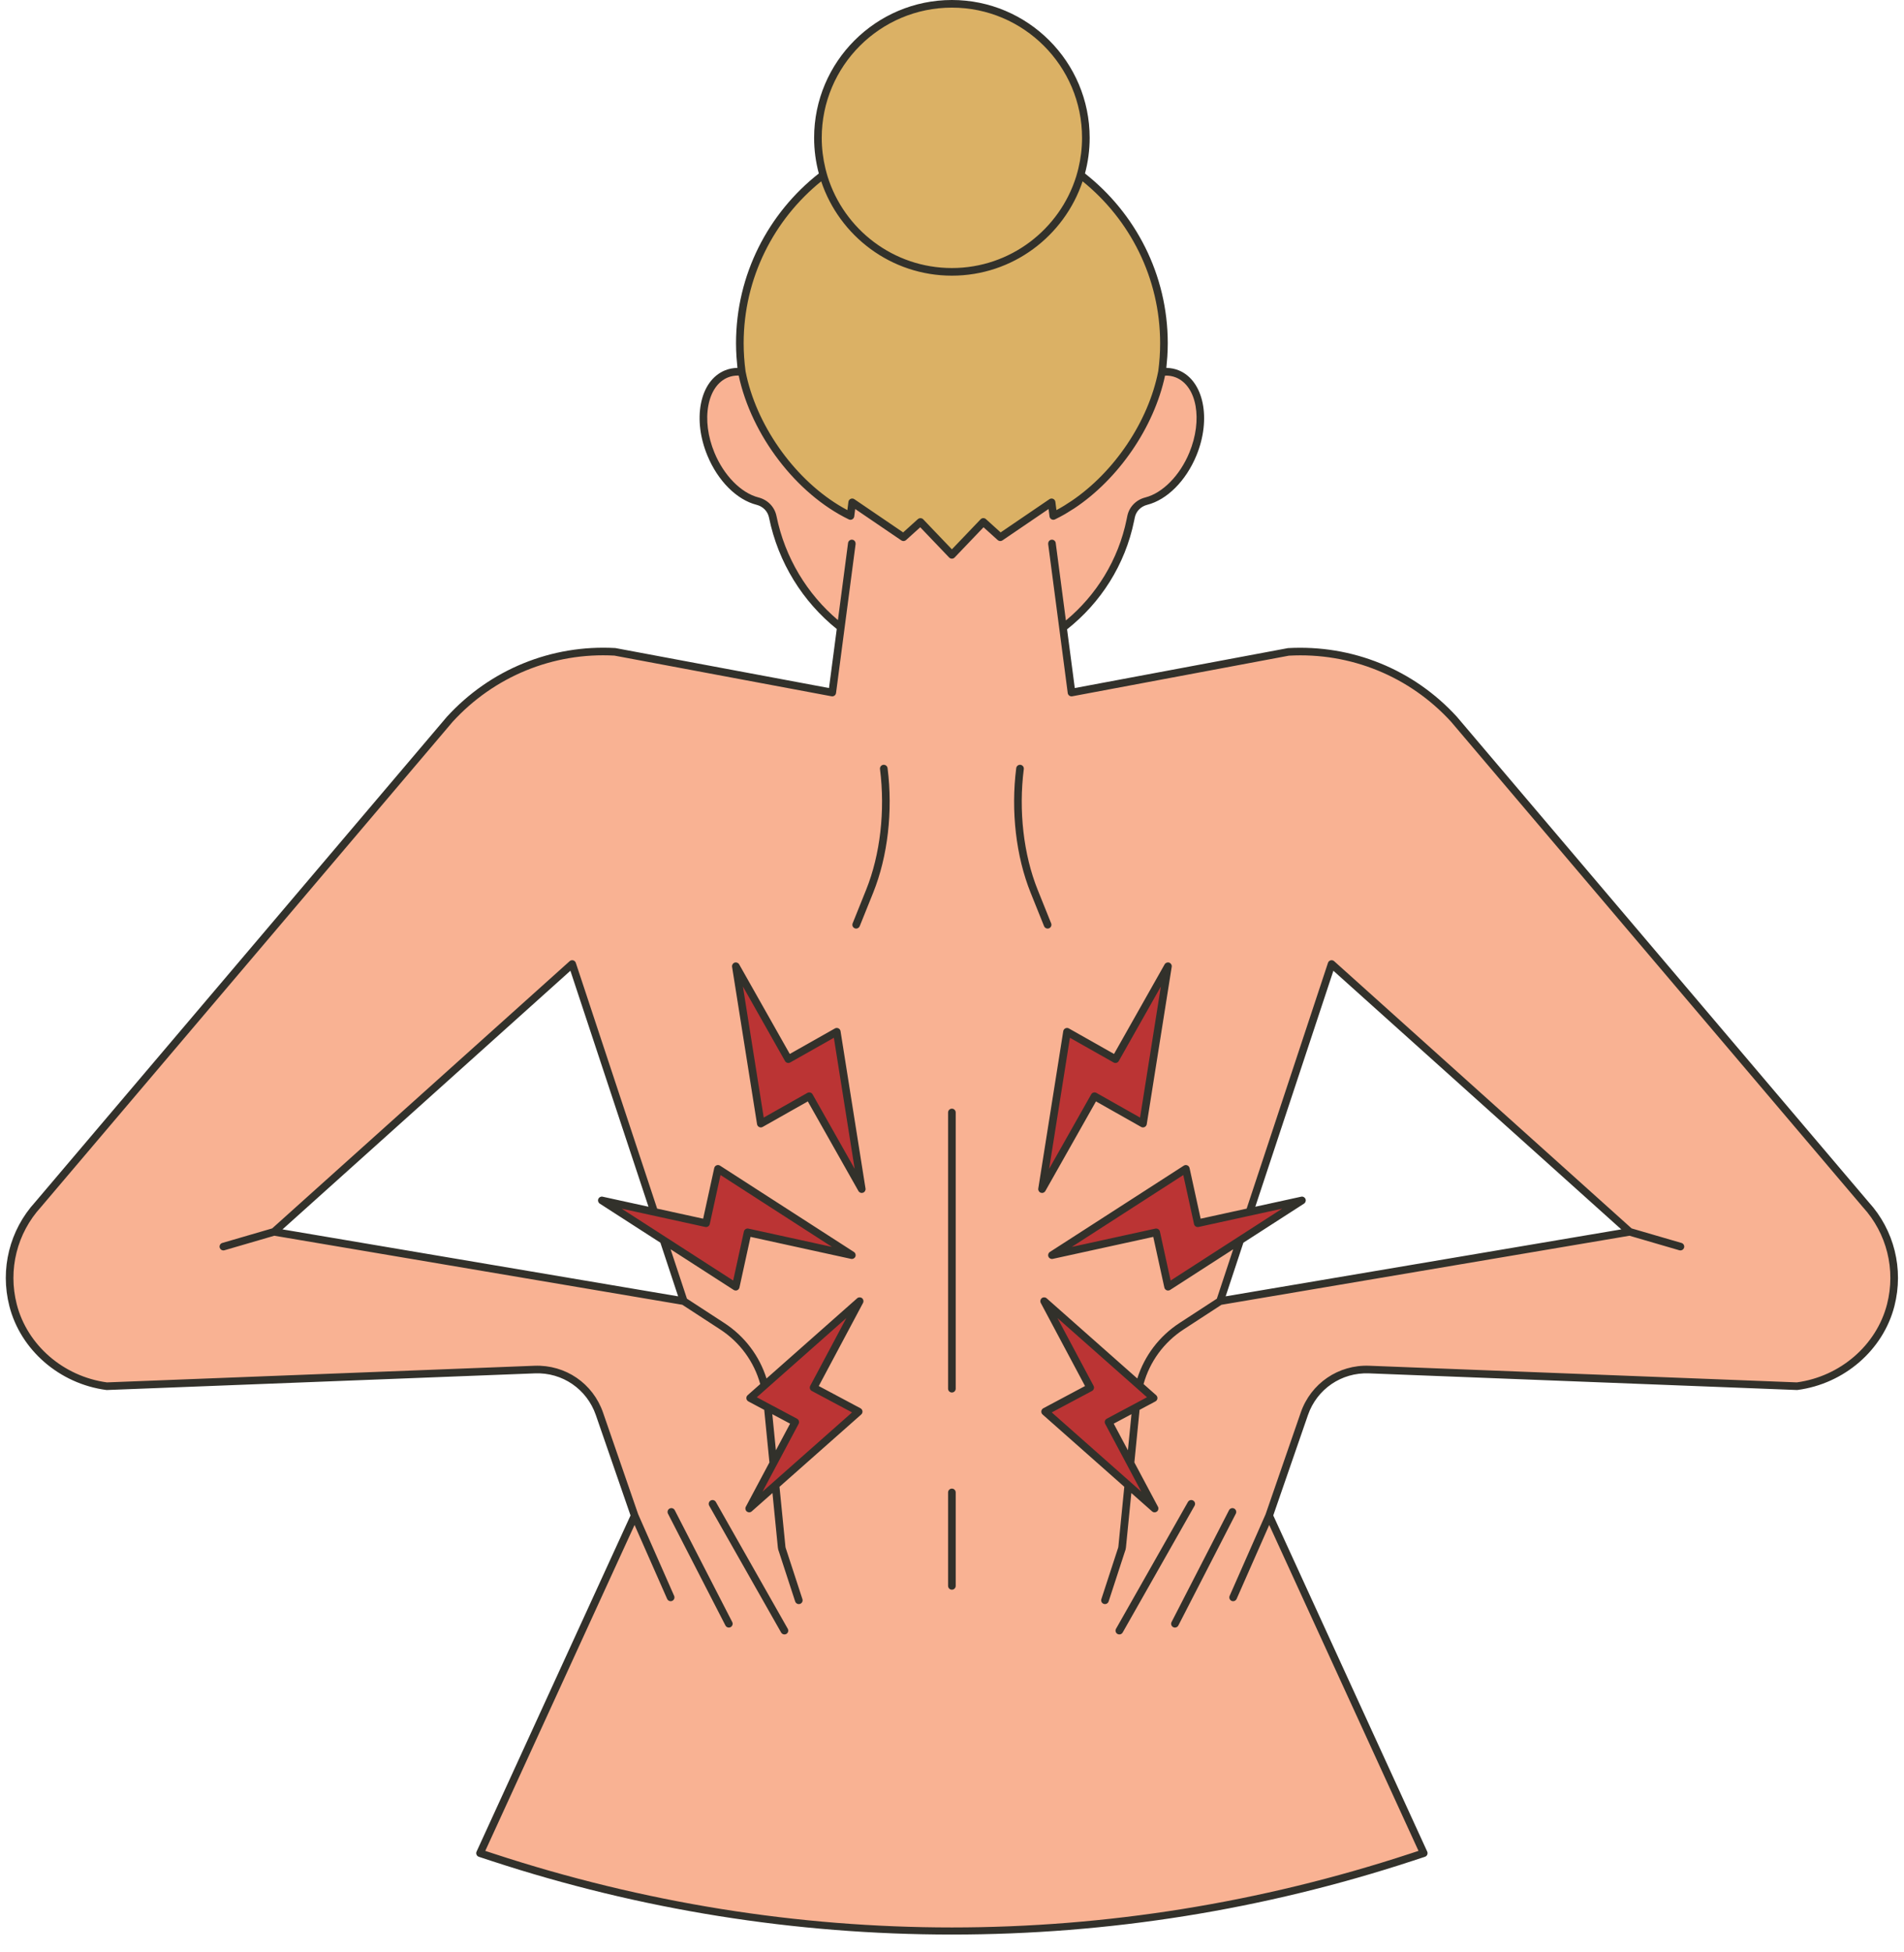
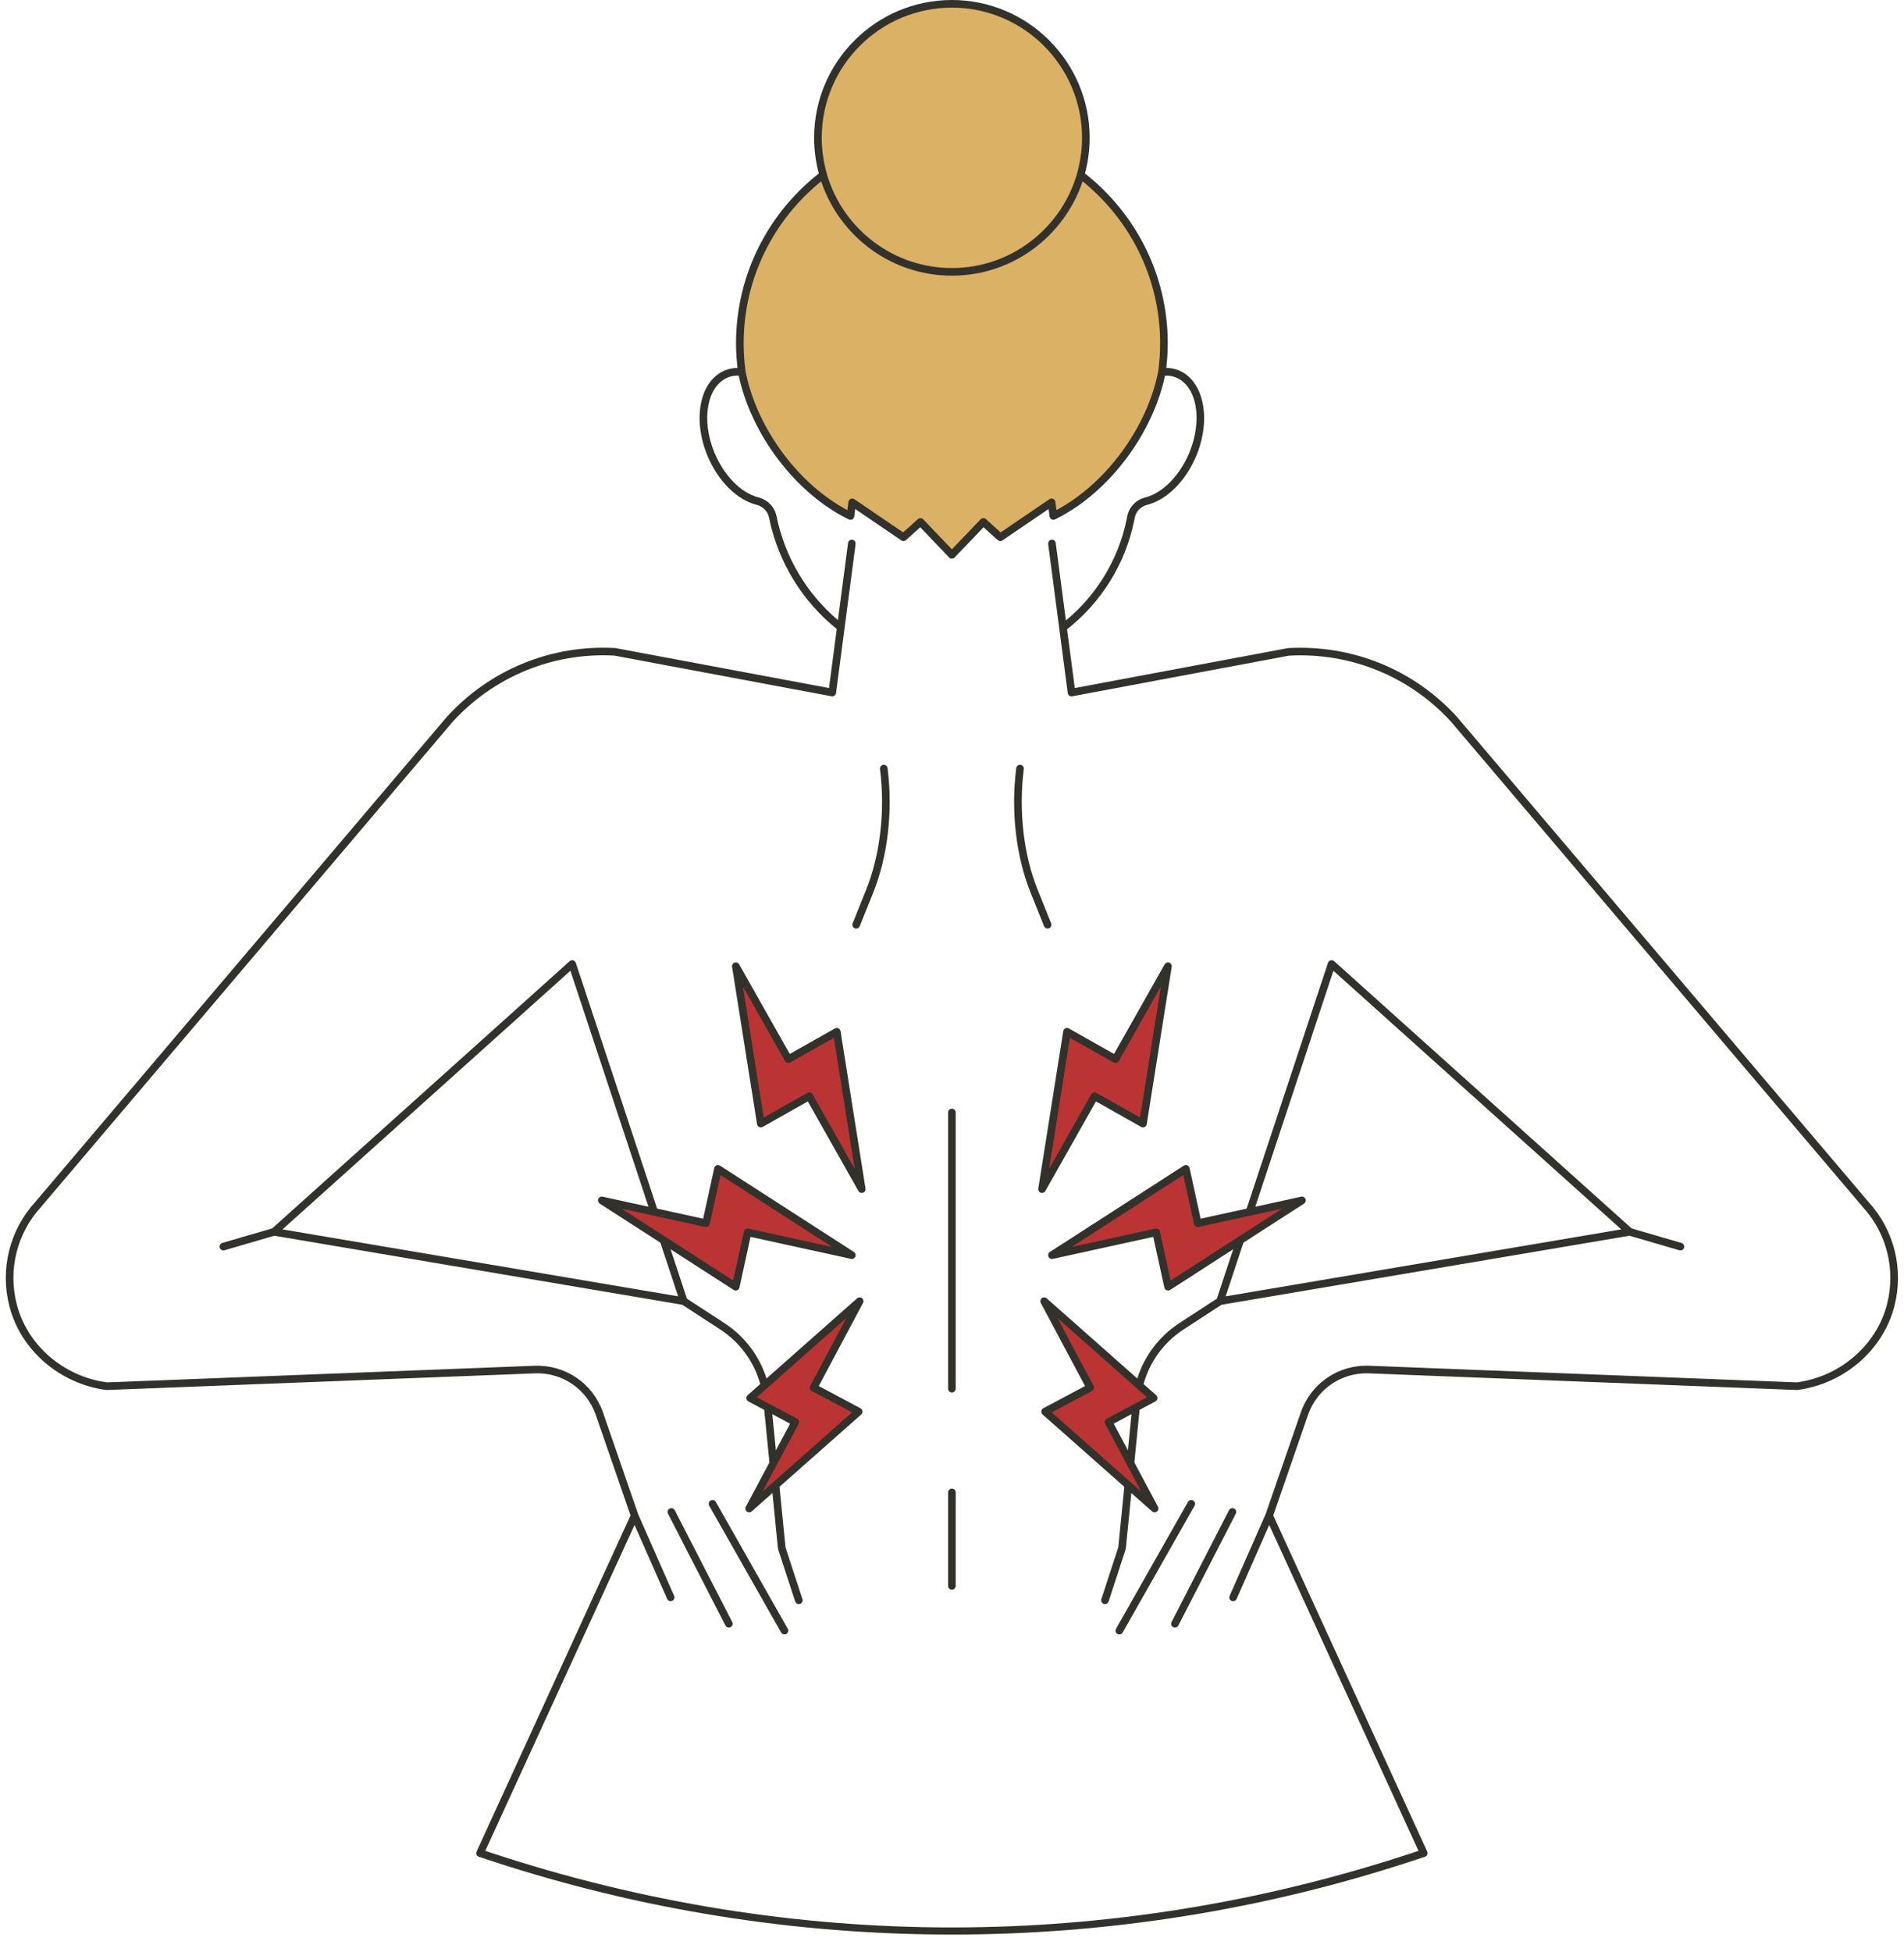
<svg xmlns="http://www.w3.org/2000/svg" height="504.5" preserveAspectRatio="xMidYMid meet" version="1.0" viewBox="-1.5 0.0 492.3 504.5" width="492.3" zoomAndPan="magnify">
  <g>
    <g id="change1_1">
-       <path d="M198.46,374.906l-0.925-9.336 c-0.024-0.241,0.087-0.476,0.288-0.611c0.11-0.074,0.238-0.111,0.366-0.111 c0.106,0,0.212,0.026,0.309,0.077l4.595,2.449 c0.32,0.171,0.442,0.569,0.271,0.89l-3.67,6.887 c-0.116,0.217-0.341,0.348-0.58,0.348c-0.042,0-0.085-0.004-0.128-0.012 C198.702,375.43,198.488,375.194,198.46,374.906z M487.053,337.238 c-2.765,10.822-12.36,19.141-23.873,20.701l-110.676-4.295 c-0.225-0.008-0.452-0.013-0.675-0.013c-7.387,0-13.972,4.691-16.386,11.675 l-9.084,26.277l-9.32,21.142c-0.072,0.166,0.003,0.36,0.168,0.433 c0.044,0.019,0.087,0.028,0.133,0.028c0.13,0,0.249-0.077,0.302-0.196 l8.431-19.12c0.104-0.237,0.338-0.39,0.596-0.392c0.003,0,0.004,0,0.005,0 c0.257,0,0.49,0.15,0.597,0.383l38.597,84.238 c0.078,0.171,0.081,0.366,0.005,0.537c-0.074,0.171-0.219,0.303-0.397,0.361 l-2.159,0.709c-38.642,12.683-78.577,19.114-118.692,19.114 c-40.116,0-80.051-6.431-118.693-19.114l-2.159-0.709 c-0.178-0.058-0.323-0.19-0.397-0.361c-0.075-0.171-0.073-0.366,0.004-0.537 l38.598-84.239c0.107-0.234,0.341-0.383,0.598-0.383c0.001,0,0.003,0,0.005,0 c0.259,0.002,0.492,0.155,0.597,0.392l8.429,19.121 c0.053,0.119,0.171,0.196,0.302,0.196c0.045,0,0.09-0.01,0.132-0.028 c0.108-0.047,0.155-0.134,0.173-0.182c0.019-0.047,0.042-0.142-0.006-0.251 l-9.296-21.086l-9.106-26.333c-2.452-7.092-8.891-11.673-16.404-11.673 c-0.219,0-0.44,0.004-0.66,0.012l-110.559,4.3 c-11.629-1.565-21.223-9.884-23.988-20.706c-2.335-9.144,0.065-18.758,6.42-25.72 l106.394-125.357c10.133-11.098,24.499-17.454,39.428-17.454 c0.988,0,1.978,0.028,2.971,0.083l56.224,10.524c0.012,0,0.022,0.001,0.033,0.001 c0.108,0,0.169-0.021,0.219-0.058c0.073-0.053,0.121-0.135,0.133-0.223 l5.061-38.525c-0.015-0.186-0.108-0.346-0.284-0.369c-0.003,0-0.005,0-0.008,0 c-0.203,0-0.339,0.123-0.361,0.284l-2.618,19.926 c-0.031,0.239-0.19,0.441-0.415,0.528c-0.076,0.03-0.157,0.044-0.237,0.044 c-0.153,0-0.304-0.053-0.424-0.155c-8.225-6.957-13.947-16.643-16.111-27.275 c-0.428-2.101-2.027-3.745-4.173-4.291c-4.673-1.189-9.314-5.881-11.825-11.955 c-1.775-4.292-2.344-8.778-1.604-12.629c0.731-3.802,2.652-6.523,5.41-7.663 c0.889-0.368,1.861-0.554,2.887-0.554c0.017,0,0.135,0.006,0.151,0.007 c0.291,0.022,0.618,0.239,0.678,0.524c3.234,15.171,14.792,30.269,28.108,36.717 c0.046,0.022,0.094,0.034,0.144,0.034c0.054,0,0.108-0.013,0.155-0.04 c0.093-0.051,0.157-0.143,0.17-0.248l0.246-1.925 c0.029-0.227,0.174-0.422,0.383-0.516c0.086-0.038,0.178-0.058,0.27-0.058 c0.13,0,0.259,0.038,0.37,0.114l11.931,8.117 c0.054,0.037,0.118,0.056,0.184,0.056c0.082,0,0.16-0.03,0.221-0.085 l3.671-3.314c0.125-0.114,0.283-0.169,0.44-0.169 c0.173,0,0.346,0.068,0.475,0.203l7.472,7.812 c0.062,0.064,0.148,0.101,0.237,0.101c0.089,0,0.176-0.037,0.237-0.101 l7.472-7.812c0.128-0.135,0.302-0.203,0.475-0.203 c0.158,0,0.314,0.056,0.44,0.169l3.671,3.314 c0.06,0.054,0.139,0.084,0.221,0.084c0.067,0,0.131-0.02,0.186-0.057 l11.931-8.117c0.11-0.075,0.24-0.114,0.37-0.114 c0.091,0,0.184,0.019,0.27,0.058c0.209,0.094,0.353,0.289,0.383,0.517 l0.245,1.925c0.013,0.104,0.077,0.196,0.171,0.247 c0.045,0.025,0.1,0.039,0.155,0.039c0.05,0,0.099-0.011,0.145-0.033 c13.313-6.448,24.872-21.545,28.105-36.715c0.064-0.298,0.323-0.513,0.628-0.52 l0.208-0.002c1.042,0,2.011,0.182,2.883,0.543 c5.743,2.374,7.45,11.476,3.806,20.292c-2.511,6.075-7.152,10.767-11.824,11.955 c-2.146,0.546-3.745,2.19-4.174,4.292l-0.171,0.839 c-2.099,10.312-7.757,19.736-15.932,26.537c-0.119,0.1-0.268,0.152-0.42,0.152 c-0.081,0-0.162-0.015-0.24-0.046c-0.222-0.087-0.38-0.289-0.412-0.526 l-2.631-20.027c-0.021-0.164-0.159-0.286-0.322-0.286 c-0.221,0.026-0.313,0.185-0.313,0.33c0,0.033-0.008,0.119-0.013,0.151 l3.075,23.31l1.984,15.106c0.012,0.09,0.059,0.17,0.131,0.222 c0.056,0.042,0.125,0.063,0.195,0.063l56.073-10.503 c1.104-0.068,2.122-0.096,3.136-0.096c14.965,0,29.339,6.341,39.434,17.398 l106.473,125.446C486.997,318.491,489.389,328.096,487.053,337.238z M226.998,197.683 l-0.041,0.644c-0.168,0.022-0.295,0.187-0.272,0.367 c1.386,10.853,0.065,22.341-3.626,31.52l-3.489,8.674 c-0.044,0.11-0.017,0.205,0.003,0.252c0.02,0.047,0.07,0.132,0.179,0.176 c0.031,0.003,0.059,0.004,0.086,0.004c0.199,0,0.298-0.076,0.342-0.186 l3.489-8.674c3.731-9.278,5.068-20.886,3.668-31.849 c-0.021-0.166-0.163-0.286-0.338-0.286v-0.641 C226.999,197.683,226.998,197.683,226.998,197.683z M69.242,318.753 c0.06-0.017,0.122-0.026,0.184-0.026c0.037,0,0.073,0.003,0.11,0.009 l105.5,17.847c0.089,0.015,0.173,0.048,0.249,0.098l9.775,6.364 c5.209,3.392,8.988,8.542,10.639,14.499c0.067,0.242-0.01,0.501-0.198,0.667 l-3.255,2.88c-0.08,0.071-0.121,0.177-0.108,0.284 c0.012,0.107,0.076,0.201,0.171,0.252l4.098,2.183 c0.194,0.103,0.323,0.297,0.345,0.515l1.346,13.586 c0.013,0.129-0.013,0.259-0.074,0.374l-6.103,11.452 c-0.075,0.14-0.039,0.314,0.087,0.413c0.074,0.058,0.151,0.07,0.203,0.07 c0.08,0,0.157-0.03,0.218-0.082l5.363-4.745 c0.123-0.108,0.278-0.165,0.436-0.165c0.081,0,0.162,0.015,0.24,0.046 c0.23,0.09,0.39,0.301,0.414,0.547l1.393,14.055 c0.031,0.313,0.11,0.635,0.211,0.859l4.241,12.978 c0.051,0.157,0.194,0.227,0.313,0.227c0.274-0.073,0.368-0.259,0.312-0.431 l-4.247-12.997c-0.083-0.184-0.148-0.438-0.175-0.7l-1.533-15.471 c-0.021-0.21,0.06-0.417,0.219-0.557l21.126-18.689 c0.08-0.071,0.121-0.177,0.108-0.284c-0.012-0.107-0.076-0.201-0.171-0.252 l-10.785-5.747c-0.153-0.082-0.268-0.222-0.319-0.389 c-0.051-0.166-0.033-0.347,0.048-0.501l11.444-21.474 c0.075-0.14,0.038-0.314-0.087-0.413c-0.073-0.057-0.152-0.07-0.205-0.07 c-0.056,0-0.14,0.014-0.216,0.082l-23.432,20.728 c-0.121,0.108-0.277,0.165-0.435,0.165c-0.058,0-0.117-0.008-0.176-0.024 c-0.214-0.06-0.384-0.223-0.451-0.436c-1.807-5.727-5.587-10.693-10.645-13.986 l-9.659-6.288c-0.125-0.081-0.218-0.203-0.265-0.344l-4.227-12.769 c-0.088-0.264,0.001-0.556,0.221-0.727c0.118-0.091,0.26-0.137,0.402-0.137 c0.123,0,0.247,0.035,0.356,0.105l16.305,10.505 c0.053,0.034,0.115,0.053,0.178,0.053c0.225-0.066,0.298-0.153,0.32-0.258 l2.866-13.092c0.067-0.307,0.339-0.517,0.641-0.517 c0.047,0,0.094,0.005,0.141,0.015l25.985,5.686c0.01,0,0.019,0.001,0.028,0.001 c0.185,0,0.297-0.08,0.345-0.195c0.062-0.148,0.009-0.316-0.124-0.402 l-34.619-22.305c-0.053-0.034-0.115-0.053-0.179-0.053 c-0.223,0.066-0.297,0.153-0.319,0.258l-2.866,13.093 c-0.067,0.307-0.339,0.517-0.641,0.517c-0.047,0-0.094-0.005-0.141-0.015 l-11.894-2.602c-0.227-0.049-0.41-0.215-0.483-0.435l-21.031-63.529 c-0.035-0.105-0.121-0.186-0.229-0.215c-0.021-0.001-0.041-0.002-0.06-0.002 c-0.124,0-0.19,0.029-0.242,0.076l-76.911,69.065 c-0.073,0.066-0.16,0.114-0.255,0.142l-12.896,3.76 c-0.174,0.051-0.275,0.234-0.224,0.408c0.04,0.139,0.17,0.236,0.315,0.236 L69.242,318.753z M214.859,266.34c-0.058,0-0.115,0.015-0.166,0.043l-11.665,6.592 c-0.102,0.057-0.213,0.085-0.323,0.085c-0.229,0-0.452-0.12-0.573-0.334 l-13.087-23.158c-0.058-0.103-0.168-0.167-0.286-0.167 c-0.258,0.071-0.349,0.223-0.324,0.38l6.457,40.673 c0.017,0.107,0.085,0.198,0.181,0.244c0.046,0.022,0.096,0.033,0.145,0.033 c0.056,0,0.11-0.014,0.159-0.042l11.67-6.595 c0.099-0.056,0.211-0.085,0.323-0.085c0.059,0,0.118,0.008,0.176,0.024 c0.168,0.047,0.311,0.159,0.397,0.31l13.087,23.158 c0.058,0.103,0.167,0.167,0.286,0.167c0.259-0.071,0.35-0.223,0.325-0.38 l-6.457-40.673c-0.017-0.107-0.085-0.198-0.181-0.244 C214.956,266.351,214.908,266.34,214.859,266.34z M182.449,388.842l18.591,32.77 c0.058,0.102,0.168,0.166,0.286,0.166c0.057,0,0.112-0.014,0.161-0.042 c0.158-0.09,0.214-0.291,0.125-0.448L183.02,388.518 c-0.069-0.123-0.194-0.167-0.288-0.167c-0.056,0-0.109,0.015-0.158,0.042 c-0.105,0.06-0.143,0.151-0.157,0.2 C182.404,388.642,182.39,388.74,182.449,388.842z M187.24,419.523l-14.859-28.9 c-0.067-0.132-0.195-0.178-0.293-0.178c-0.052,0-0.102,0.012-0.15,0.037 c-0.105,0.054-0.147,0.143-0.163,0.192c-0.015,0.048-0.033,0.145,0.021,0.25 l14.859,28.9c0.067,0.132,0.195,0.178,0.293,0.178 c0.053,0,0.102-0.012,0.148-0.035c0.107-0.055,0.149-0.144,0.165-0.193 C187.277,419.725,187.295,419.628,187.24,419.523z M244.294,358.918 c0,0.181,0.148,0.329,0.329,0.329s0.329-0.148,0.329-0.329v-71.389 c0-0.181-0.148-0.329-0.329-0.329s-0.329,0.148-0.329,0.329V358.918z M244.622,410.209c0.181,0,0.329-0.148,0.329-0.329v-24.151 c0-0.181-0.148-0.329-0.329-0.329s-0.329,0.148-0.329,0.329v24.151 C244.294,410.062,244.441,410.209,244.622,410.209z M267.607,307.289 c-0.026,0.158,0.065,0.309,0.216,0.362c0.026,0.002,0.05,0.003,0.073,0.003 c0.177,0,0.27-0.061,0.322-0.153l13.085-23.157 c0.086-0.151,0.228-0.263,0.397-0.31c0.058-0.016,0.117-0.024,0.176-0.024 c0.113,0,0.223,0.029,0.323,0.085l11.668,6.594 c0.047,0.028,0.104,0.042,0.162,0.042c0.051,0,0.1-0.011,0.145-0.033 c0.095-0.046,0.163-0.137,0.181-0.245l6.454-40.671 c0.026-0.158-0.065-0.309-0.216-0.362c-0.026-0.003-0.05-0.003-0.073-0.003 c-0.177,0-0.27,0.061-0.322,0.153l-13.085,23.156 c-0.121,0.214-0.344,0.334-0.572,0.334c-0.11,0-0.221-0.028-0.323-0.085 l-11.668-6.594c-0.05-0.028-0.105-0.042-0.162-0.042 c-0.05,0-0.098,0.011-0.142,0.032c-0.098,0.047-0.166,0.139-0.182,0.246 L267.607,307.289z M306.673,388.394c-0.05-0.028-0.104-0.042-0.16-0.042 c-0.119,0-0.228,0.064-0.288,0.167l-18.591,32.769 c-0.089,0.158-0.033,0.359,0.124,0.449c0.05,0.028,0.104,0.042,0.16,0.042 c0.094,0,0.217-0.044,0.288-0.166l18.591-32.77 C306.886,388.685,306.831,388.484,306.673,388.394z M302.147,419.965 c0.047,0.024,0.096,0.037,0.149,0.037c0.098,0,0.226-0.047,0.293-0.178 l14.86-28.9c0.082-0.161,0.018-0.359-0.142-0.442 c-0.049-0.026-0.099-0.038-0.149-0.038c-0.098,0-0.226,0.047-0.294,0.18 l-14.859,28.899C301.923,419.684,301.987,419.882,302.147,419.965z M314.211,336.583 l105.498-17.847c0.036-0.006,0.072-0.009,0.109-0.009 c0.062,0,0.125,0.009,0.184,0.026l12.895,3.76 c0.014,0.001,0.028,0.001,0.042,0.001c0.211,0,0.327-0.094,0.365-0.223 c0.051-0.176-0.049-0.359-0.223-0.409l-12.895-3.76 c-0.095-0.028-0.182-0.076-0.255-0.142L343.02,248.915 c-0.06-0.054-0.139-0.084-0.221-0.084c-0.19,0.039-0.276,0.119-0.311,0.224 l-21.031,63.531c-0.073,0.22-0.257,0.386-0.484,0.435l-11.894,2.602 c-0.046,0.01-0.094,0.015-0.14,0.015c-0.303,0-0.575-0.209-0.642-0.517 l-2.865-13.092c-0.023-0.105-0.096-0.193-0.195-0.234 c-0.06-0.008-0.108-0.012-0.146-0.012c-0.081,0-0.121,0.016-0.158,0.04 l-34.619,22.305c-0.133,0.086-0.186,0.255-0.124,0.402 c0.051,0.125,0.168,0.204,0.296,0.204l26.062-5.695 c0.046-0.01,0.094-0.015,0.14-0.015c0.303,0,0.575,0.209,0.642,0.517 l2.866,13.092c0.023,0.105,0.096,0.193,0.195,0.234 c0.06,0.008,0.108,0.012,0.146,0.012c0.081,0,0.122-0.016,0.158-0.039 l16.304-10.505c0.108-0.07,0.232-0.105,0.356-0.105 c0.142,0,0.285,0.046,0.403,0.137c0.219,0.171,0.308,0.462,0.221,0.727 l-4.228,12.769c-0.046,0.141-0.14,0.263-0.266,0.344l-9.658,6.288 c-5.057,3.293-8.837,8.26-10.645,13.986c-0.067,0.212-0.236,0.376-0.451,0.436 c-0.058,0.016-0.117,0.024-0.176,0.024c-0.158,0-0.313-0.057-0.435-0.165 l-23.432-20.728c-0.06-0.053-0.136-0.082-0.217-0.082 c-0.053,0-0.132,0.012-0.208,0.071c-0.122,0.097-0.159,0.27-0.083,0.41 l11.444,21.474c0.082,0.154,0.099,0.334,0.049,0.501 c-0.051,0.167-0.166,0.307-0.32,0.389l-10.785,5.747 c-0.095,0.051-0.16,0.145-0.173,0.253c-0.012,0.105,0.03,0.212,0.109,0.283 l21.126,18.689c0.158,0.14,0.24,0.347,0.218,0.557l-1.531,15.47 c-0.027,0.266-0.094,0.515-0.223,0.832l-4.2,12.867 c-0.028,0.084-0.021,0.173,0.019,0.251c0.022,0.045,0.078,0.126,0.19,0.163 c0.022,0.002,0.042,0.003,0.062,0.003c0.186,0,0.307-0.071,0.353-0.212 l4.186-12.83c0.15-0.357,0.234-0.678,0.267-1.008l1.393-14.053 c0.023-0.246,0.184-0.457,0.413-0.547c0.078-0.031,0.159-0.046,0.24-0.046 c0.158,0,0.313,0.057,0.435,0.165l5.363,4.745 c0.06,0.053,0.137,0.083,0.218,0.083c0.053,0,0.13-0.012,0.205-0.071 c0.123-0.098,0.16-0.271,0.085-0.411l-6.103-11.453 c-0.06-0.115-0.086-0.245-0.073-0.374l1.346-13.585 c0.021-0.219,0.15-0.412,0.344-0.515l4.097-2.184 c0.096-0.051,0.16-0.145,0.173-0.252c0.012-0.105-0.03-0.212-0.109-0.283 l-3.255-2.879c-0.189-0.166-0.266-0.426-0.198-0.668 c1.651-5.957,5.43-11.107,10.64-14.499l9.776-6.364 C314.037,336.631,314.122,336.598,314.211,336.583z M262.56,198.694 c0.023-0.18-0.105-0.345-0.285-0.368l-0.045-0.003 c-0.166,0-0.3,0.121-0.322,0.288c-1.4,10.961-0.064,22.57,3.668,31.849 l3.487,8.674c0.05,0.125,0.171,0.206,0.305,0.206 c0.232-0.068,0.282-0.153,0.303-0.2c0.019-0.047,0.046-0.141,0.003-0.251 l-3.487-8.674C262.495,221.037,261.173,209.549,262.56,198.694z M291.057,364.847 c-0.107,0-0.212,0.026-0.309,0.077l-4.595,2.45 c-0.32,0.171-0.442,0.569-0.271,0.89l3.67,6.887 c0.116,0.217,0.34,0.348,0.58,0.348c0.042,0,0.085-0.004,0.127-0.012 c0.285-0.056,0.498-0.292,0.528-0.58l0.924-9.337 c0.024-0.241-0.086-0.476-0.288-0.611 C291.312,364.884,291.185,364.847,291.057,364.847z" fill="#F9B293" />
-     </g>
+       </g>
    <g id="change2_1">
      <path d="M211.282,43.701c-0.643-2.653-0.969-5.37-0.969-8.077 c0-18.918,15.391-34.309,34.309-34.309c18.917,0,34.309,15.391,34.309,34.309 c0,2.705-0.326,5.422-0.969,8.077c-0.083,0.341-0.171,0.68-0.263,1.017 c-0.1,0.368-0.194,0.711-0.299,1.049c-4.482,14.455-17.654,24.167-32.777,24.167 c-15.124,0-28.296-9.712-32.778-24.167c-0.098-0.318-0.186-0.639-0.274-0.961 C211.453,44.381,211.364,44.041,211.282,43.701z M278.832,46.352 c-0.118-0.096-0.264-0.146-0.413-0.146c-0.062,0-0.123,0.009-0.185,0.026 c-0.207,0.06-0.371,0.219-0.439,0.423C273.022,60.972,259.69,70.59,244.622,70.59 s-28.399-9.618-33.173-23.935c-0.068-0.204-0.232-0.363-0.439-0.423 c-0.06-0.017-0.123-0.026-0.184-0.026c-0.148,0-0.295,0.051-0.413,0.146 c-12.895,10.428-20.291,25.877-20.291,42.385c0,2.405,0.168,4.865,0.508,7.379 c2.696,13.8,12.216,27.512,24.256,34.931c0.795,0.49,1.603,0.952,2.404,1.375 c0.096,0.051,0.202,0.076,0.307,0.076c0.104,0,0.208-0.024,0.303-0.074 c0.191-0.099,0.322-0.286,0.349-0.5l0.272-2.133 c0.014-0.113,0.088-0.212,0.192-0.259c0.042-0.019,0.087-0.029,0.133-0.029 c0.066,0,0.13,0.02,0.185,0.058l12.62,8.586 c0.112,0.076,0.241,0.114,0.37,0.114c0.159,0,0.316-0.057,0.44-0.169 l3.805-3.434c0.027-0.021,0.051-0.04,0.065-0.051c0,0,0.086-0.02,0.131-0.03 c0.062,0.01,0.125,0.019,0.153,0.02c0.044,0.019,0.082,0.044,0.111,0.075 l7.422,7.76c0.124,0.13,0.296,0.203,0.475,0.203 c0.18,0,0.351-0.073,0.475-0.203l7.422-7.76 c0.085-0.089,0.185-0.102,0.237-0.102c0.058,0,0.142,0.015,0.221,0.085 l3.807,3.437c0.125,0.112,0.282,0.169,0.44,0.169 c0.128,0,0.258-0.038,0.37-0.114l12.621-8.587 c0.054-0.037,0.117-0.056,0.184-0.056c0.048,0,0.091,0.01,0.135,0.029 c0.104,0.047,0.177,0.146,0.191,0.258l0.272,2.133 c0.027,0.214,0.158,0.4,0.349,0.5c0.095,0.049,0.199,0.074,0.303,0.074 c0.105,0,0.211-0.026,0.307-0.076c13.041-6.895,23.755-21.497,26.644-36.269 c0.012-0.034,0.026-0.095,0.03-0.131c0.327-2.414,0.493-4.865,0.493-7.285 C299.123,72.229,291.727,56.78,278.832,46.352z" fill="#DBB165" />
    </g>
    <g id="change3_1">
      <path d="M214.756,268.121l5.378,33.873 c0.05,0.314-0.132,0.619-0.432,0.724c-0.072,0.025-0.144,0.037-0.217,0.037 c-0.232,0-0.453-0.123-0.572-0.334l-10.883-19.258 c-0.043-0.075-0.115-0.132-0.198-0.155c-0.035-0.003-0.064-0.004-0.09-0.004 c-0.081,0-0.122,0.013-0.159,0.035l-11.291,6.381 c-0.1,0.056-0.212,0.085-0.323,0.085c-0.098,0-0.195-0.022-0.286-0.065 c-0.194-0.093-0.33-0.276-0.363-0.488l-5.378-33.873 c-0.05-0.314,0.132-0.619,0.432-0.724c0.072-0.025,0.144-0.037,0.217-0.037 c0.232,0,0.453,0.123,0.572,0.334l10.883,19.258 c0.069,0.123,0.193,0.166,0.286,0.166c0.057,0,0.112-0.014,0.164-0.043 l11.288-6.379c0.1-0.057,0.212-0.085,0.323-0.085 c0.098,0,0.195,0.022,0.286,0.065C214.586,267.726,214.722,267.908,214.756,268.121z M219.113,364.469l-10.401-5.542c-0.16-0.085-0.221-0.285-0.135-0.444 l9.337-17.521c0.15-0.281,0.076-0.628-0.173-0.825 c-0.119-0.094-0.263-0.141-0.407-0.141c-0.156,0-0.311,0.055-0.435,0.165 l-23.154,20.483c-0.162,0.142-0.243,0.356-0.218,0.569 c0.025,0.214,0.153,0.402,0.344,0.503l10.401,5.543 c0.077,0.04,0.135,0.111,0.16,0.194c0.025,0.083,0.016,0.174-0.024,0.25 l-9.337,17.521c-0.15,0.281-0.076,0.628,0.173,0.825 c0.119,0.094,0.263,0.141,0.407,0.141c0.156,0,0.311-0.055,0.435-0.165 l23.154-20.483c0.161-0.142,0.242-0.356,0.217-0.569 S219.303,364.571,219.113,364.469z M213.624,322.93c0.261,0,0.503-0.156,0.607-0.405 c0.122-0.293,0.016-0.632-0.251-0.805l-28.83-18.577 c-0.108-0.069-0.232-0.105-0.356-0.105c-0.085,0-0.17,0.017-0.251,0.049 c-0.199,0.082-0.345,0.257-0.391,0.467l-2.774,12.67 c-0.031,0.144-0.153,0.25-0.363,0.25c-0.009,0-0.018-0.001-0.027-0.001 l-21.61-4.729c-0.047-0.01-0.094-0.015-0.141-0.015 c-0.261,0-0.503,0.156-0.607,0.405c-0.122,0.294-0.016,0.632,0.251,0.805 l28.831,18.576c0.108,0.069,0.232,0.105,0.356,0.105 c0.085,0,0.17-0.017,0.251-0.049c0.199-0.082,0.345-0.257,0.391-0.467 l2.773-12.668c0.032-0.144,0.156-0.252,0.365-0.252 c0.009,0,0.017,0.001,0.026,0.001l21.609,4.729 C213.53,322.925,213.578,322.93,213.624,322.93z M270.334,302.421l10.881-19.257 c0.044-0.078,0.116-0.133,0.288-0.168c0.058,0,0.114,0.014,0.162,0.042 l11.29,6.38c0.1,0.056,0.212,0.085,0.323,0.085 c0.098,0,0.195-0.022,0.285-0.065c0.195-0.093,0.33-0.276,0.365-0.488 l5.377-33.873c0.05-0.314-0.132-0.619-0.433-0.724 c-0.072-0.025-0.145-0.037-0.217-0.037c-0.231,0-0.453,0.123-0.572,0.334 l-10.882,19.258c-0.059,0.105-0.166,0.168-0.286,0.168 c-0.056,0-0.112-0.015-0.162-0.044l-11.29-6.379 c-0.1-0.056-0.212-0.085-0.323-0.085c-0.098,0-0.195,0.022-0.285,0.065 c-0.195,0.094-0.33,0.276-0.365,0.488l-5.377,33.873 c-0.05,0.314,0.132,0.619,0.433,0.724c0.072,0.025,0.145,0.037,0.217,0.037 C269.992,302.755,270.214,302.632,270.334,302.421z M272.346,340.16 c-0.123-0.11-0.28-0.165-0.435-0.165c-0.144,0-0.288,0.047-0.407,0.141 c-0.25,0.197-0.322,0.544-0.173,0.825l9.339,17.521 c0.04,0.076,0.049,0.167,0.024,0.247c-0.027,0.085-0.083,0.155-0.162,0.196 l-10.402,5.542c-0.19,0.101-0.318,0.289-0.343,0.503 c-0.026,0.214,0.055,0.427,0.217,0.569l23.154,20.483 c0.123,0.11,0.28,0.165,0.435,0.165c0.144,0,0.288-0.047,0.407-0.141 c0.25-0.197,0.322-0.544,0.173-0.825l-9.337-17.521 c-0.055-0.105-0.038-0.202-0.024-0.251c0.015-0.048,0.055-0.138,0.16-0.193 l10.401-5.544c0.19-0.101,0.318-0.289,0.343-0.503 c0.026-0.214-0.055-0.426-0.217-0.569L272.346,340.16z M330.614,312.137 c-0.104-0.249-0.347-0.405-0.607-0.405c-0.046,0-0.094,0.005-0.14,0.015 l-21.681,4.737c-0.06,0-0.122-0.018-0.176-0.053 c-0.074-0.047-0.125-0.119-0.144-0.206l-2.773-12.669 c-0.046-0.211-0.193-0.385-0.391-0.467c-0.08-0.033-0.166-0.049-0.25-0.049 c-0.125,0-0.248,0.035-0.356,0.105l-28.832,18.577 c-0.268,0.173-0.374,0.512-0.252,0.805c0.104,0.249,0.347,0.405,0.607,0.405 c0.046,0,0.094-0.005,0.14-0.015l21.681-4.736c0.153,0,0.286,0.108,0.32,0.259 l2.774,12.668c0.046,0.211,0.193,0.385,0.392,0.467 c0.08,0.033,0.166,0.049,0.25,0.049c0.124,0,0.248-0.035,0.356-0.105 l28.83-18.576C330.631,312.769,330.736,312.43,330.614,312.137z" fill="#BB3434" />
    </g>
    <g id="change4_1">
      <path d="M375.194,185.256c-11.158-12.221-27.041-18.687-43.68-17.749 l-55.117,10.323l-1.994-15.178c8.663-6.844,15.012-16.624,17.339-28.058 l0.171-0.839c0.326-1.603,1.556-2.86,3.209-3.28 c5.138-1.307,10.011-6.184,12.716-12.727c3.92-9.486,1.893-19.359-4.518-22.009 c-1.011-0.418-2.101-0.637-3.25-0.653c0.066-0.575,0.101-1.151,0.149-1.726 c0.032-0.377,0.074-0.754,0.098-1.131c0.074-1.168,0.12-2.335,0.12-3.491 c0-17.802-8.388-33.672-21.407-43.899c0.788-2.941,1.215-6.028,1.215-9.214 C280.246,15.981,264.265,0,244.622,0c-19.643,0-35.624,15.981-35.624,35.624 c0,3.186,0.427,6.273,1.215,9.214c-13.019,10.227-21.407,26.097-21.407,43.899 c0,1.154,0.046,2.322,0.121,3.498c0.022,0.353,0.063,0.707,0.092,1.061 c0.049,0.597,0.086,1.192,0.155,1.789c-1.149,0.016-2.237,0.235-3.249,0.653 c-3.179,1.314-5.381,4.379-6.198,8.629c-0.789,4.101-0.193,8.853,1.68,13.381 c2.705,6.543,7.577,11.42,12.716,12.727c1.653,0.42,2.882,1.676,3.209,3.279 c2.384,11.71,8.766,21.79,17.52,28.816l-2.005,15.26l-55.243-10.338 c-16.523-0.928-32.396,5.544-43.577,17.792L7.618,310.658 c-6.641,7.273-9.145,17.331-6.699,26.905c2.906,11.372,12.977,20.089,25.06,21.69 c0.055,0.007,0.11,0.01,0.168,0.008l110.645-4.303 c7.096-0.295,13.444,4.055,15.769,10.778l8.969,25.944l-39.806,86.876 c-0.117,0.255-0.12,0.548-0.007,0.805c0.112,0.257,0.329,0.454,0.596,0.542 l3.208,1.053C164.025,493.592,204.097,500,244.622,500 c40.526,0,80.598-6.408,119.102-19.046l3.208-1.053 c0.267-0.087,0.484-0.284,0.597-0.542c0.112-0.257,0.109-0.55-0.008-0.805 l-39.806-86.876l8.97-25.944c2.325-6.723,8.665-11.045,15.767-10.778l110.647,4.303 c0.055,0.004,0.112,0,0.168-0.008c12.082-1.601,22.153-10.317,25.059-21.69 c2.447-9.573-0.058-19.631-6.675-26.878L375.194,185.256z M486.416,337.075 c-2.702,10.574-12.069,18.687-23.325,20.212l-110.562-4.3 c-7.962-0.302-15.097,4.553-17.708,12.103l-9.084,26.277l-9.299,21.092 c-0.219,0.499,0.006,1.08,0.504,1.3c0.13,0.057,0.264,0.084,0.398,0.084 c0.379,0,0.739-0.219,0.902-0.588l8.43-19.12l38.597,84.239l-2.159,0.709 c-77.514,25.441-159.46,25.441-236.976,0l-2.159-0.709l38.598-84.239l8.429,19.121 c0.163,0.368,0.524,0.588,0.903,0.588c0.133,0,0.268-0.027,0.397-0.084 c0.498-0.219,0.724-0.801,0.504-1.3l-9.296-21.085l-9.086-26.283 c-2.61-7.549-9.714-12.395-17.709-12.103l-110.561,4.3 c-11.256-1.525-20.624-9.638-23.326-20.212c-2.28-8.929,0.054-18.307,6.268-25.114 l106.41-125.374c10.756-11.781,26.06-18.018,41.861-17.141l56.14,10.514 c0.266,0.048,0.542-0.012,0.761-0.171c0.219-0.159,0.363-0.401,0.399-0.669 l1.993-15.169l0.147-1.116l0.147-1.118l2.775-21.122 c0.006-0.044-0.009-0.085-0.009-0.128c-0.001-0.486-0.345-0.912-0.84-0.978 c-0.539-0.073-1.034,0.309-1.106,0.849l-2.618,19.928 c-7.924-6.702-13.687-16.076-15.891-26.904c-0.479-2.35-2.262-4.188-4.655-4.797 c-4.478-1.139-8.945-5.68-11.38-11.57c-1.726-4.175-2.282-8.527-1.565-12.254 c0.687-3.577,2.468-6.127,5.015-7.18c0.811-0.335,1.694-0.504,2.636-0.504 c0.061,0,0.126,0.009,0.187,0.01c3.28,15.39,14.879,30.595,28.464,37.173 c0.284,0.139,0.621,0.132,0.899-0.02c0.279-0.151,0.468-0.427,0.508-0.742 l0.246-1.925l11.931,8.117c0.374,0.254,0.877,0.221,1.215-0.083l3.672-3.314 l4.01,4.193l3.461,3.619c0.186,0.194,0.443,0.304,0.712,0.304 s0.526-0.11,0.712-0.304l3.461-3.619l4.01-4.193l3.671,3.314 c0.339,0.304,0.839,0.338,1.216,0.083l11.932-8.117l0.245,1.925 c0.04,0.314,0.23,0.59,0.508,0.742c0.277,0.15,0.612,0.159,0.9,0.02 c0.848-0.411,1.689-0.855,2.52-1.331c0.543-0.311,1.075-0.656,1.61-0.993 c0.283-0.179,0.572-0.341,0.853-0.527c11.367-7.526,20.609-20.851,23.479-34.318 c1.012-0.023,1.962,0.134,2.825,0.491c0,0,0.001,0,0.001,0.001 c5.406,2.235,6.954,10.953,3.449,19.433c-2.435,5.89-6.902,10.431-11.379,11.57 c-2.393,0.608-4.177,2.447-4.657,4.797l-0.171,0.84 c-2.149,10.557-7.872,19.643-15.707,26.163l-2.631-20.027 c-0.069-0.54-0.566-0.921-1.105-0.849c-0.496,0.065-0.839,0.491-0.84,0.978 c0,0.043-0.014,0.084-0.009,0.128l2.785,21.201l0.156,1.188l0.135,1.031 l1.984,15.106c0.035,0.268,0.178,0.511,0.398,0.669 c0.219,0.159,0.494,0.219,0.76,0.171l56.014-10.498 c15.92-0.897,31.231,5.344,41.964,17.098l106.457,125.428 C486.362,318.769,488.697,328.148,486.416,337.075z M244.622,1.972 c18.555,0,33.652,15.096,33.652,33.652c0,2.729-0.335,5.38-0.951,7.922 c-0.081,0.334-0.168,0.666-0.258,0.996c-0.095,0.344-0.188,0.69-0.293,1.03 c-4.252,13.714-17.056,23.704-32.15,23.704c-15.094,0-27.898-9.989-32.15-23.704 c-0.105-0.34-0.198-0.685-0.293-1.029c-0.091-0.331-0.177-0.663-0.259-0.997 c-0.616-2.542-0.95-5.193-0.95-7.922C210.97,17.068,226.066,1.972,244.622,1.972 z M244.622,71.247c15.715,0,29.077-10.234,33.796-24.384 c12.216,9.879,20.048,24.976,20.048,41.874c0,2.396-0.167,4.836-0.486,7.197 c-0.002,0.009-0.004,0.017-0.006,0.026c-2.558,13.056-11.41,26.05-22.363,33.473 c-1.295,0.878-2.614,1.695-3.961,2.407l-0.272-2.133 c-0.044-0.34-0.261-0.633-0.574-0.774c-0.311-0.141-0.676-0.109-0.959,0.084 l-12.62,8.586l-3.807-3.437c-0.397-0.357-1.004-0.336-1.373,0.05l-5.976,6.248 l-1.446,1.512l-1.446-1.512l-5.976-6.248c-0.095-0.099-0.207-0.173-0.326-0.224 c-0.029-0.013-0.061-0.011-0.091-0.021c-0.092-0.029-0.185-0.055-0.281-0.056 c-0.005-0-0.009-0.003-0.014-0.003c-0.062,0-0.121,0.021-0.182,0.033 c-0.054,0.01-0.108,0.01-0.16,0.029c-0.093,0.034-0.178,0.092-0.259,0.156 c-0.019,0.014-0.041,0.02-0.059,0.036l-3.808,3.437l-12.62-8.586 c-0.284-0.193-0.648-0.225-0.959-0.084c-0.313,0.141-0.529,0.434-0.573,0.774 l-0.272,2.133c-0.797-0.421-1.586-0.873-2.365-1.354 c-11.694-7.207-21.29-20.853-23.956-34.497c-0.001-0.01-0.002-0.02-0.003-0.03 c-0.326-2.415-0.493-4.845-0.493-7.223c0-16.898,7.831-31.995,20.048-41.874 C215.544,61.013,228.906,71.247,244.622,71.247z M268.455,239.379l-3.487-8.674 c-3.772-9.379-5.125-21.107-3.711-32.178c0.069-0.539,0.555-0.922,1.103-0.853 c0.54,0.069,0.923,0.563,0.854,1.103c-1.373,10.747-0.067,22.116,3.585,31.192 l3.487,8.674c0.203,0.505-0.042,1.079-0.548,1.282 c-0.119,0.049-0.244,0.071-0.367,0.071 C268.98,239.997,268.61,239.763,268.455,239.379z M187.825,419.222 c0.249,0.484,0.058,1.078-0.426,1.327c-0.144,0.074-0.298,0.109-0.45,0.109 c-0.357,0-0.703-0.195-0.877-0.535l-14.859-28.9 c-0.249-0.484-0.058-1.078,0.426-1.327c0.484-0.249,1.079-0.058,1.327,0.426 L187.825,419.222z M245.608,287.529v71.389c0,0.544-0.442,0.986-0.986,0.986 s-0.986-0.442-0.986-0.986v-71.389c0-0.544,0.442-0.986,0.986-0.986 S245.608,286.985,245.608,287.529z M202.182,420.964 c0.269,0.474,0.103,1.075-0.371,1.344c-0.153,0.087-0.321,0.128-0.486,0.128 c-0.343,0-0.676-0.18-0.858-0.499l-18.591-32.77 c-0.269-0.474-0.103-1.075,0.371-1.344c0.47-0.269,1.074-0.103,1.344,0.371 L202.182,420.964z M433.266,321.251l-12.897-3.76l-76.91-69.065 c-0.248-0.222-0.59-0.304-0.911-0.219c-0.322,0.086-0.579,0.327-0.683,0.643 l-21.031,63.529l-11.894,2.603l-2.865-13.092 c-0.069-0.316-0.288-0.578-0.587-0.701c-0.298-0.124-0.638-0.092-0.91,0.083 l-34.619,22.305c-0.4,0.258-0.56,0.766-0.376,1.207 c0.182,0.44,0.652,0.691,1.121,0.584l25.985-5.686l2.866,13.092 c0.069,0.316,0.288,0.578,0.587,0.701c0.121,0.05,0.249,0.074,0.376,0.074 c0.186,0,0.372-0.053,0.534-0.157l16.304-10.505l-4.227,12.769l-9.658,6.288 c-5.264,3.427-9.067,8.489-10.913,14.339l-23.432-20.728 c-0.357-0.316-0.89-0.329-1.264-0.036c-0.374,0.296-0.484,0.817-0.259,1.237 l11.444,21.474l-10.785,5.747c-0.285,0.152-0.477,0.434-0.516,0.755 c-0.037,0.321,0.085,0.64,0.326,0.854l21.126,18.689l-1.533,15.469 c-0.019,0.194-0.069,0.384-0.177,0.647l-4.217,12.913 c-0.169,0.518,0.113,1.074,0.632,1.243c0.101,0.033,0.204,0.049,0.305,0.049 c0.415,0,0.801-0.264,0.937-0.68l4.186-12.83 c0.157-0.365,0.255-0.75,0.295-1.147l1.392-14.054l5.363,4.744 c0.186,0.165,0.42,0.248,0.653,0.248c0.216,0,0.431-0.071,0.611-0.212 c0.374-0.296,0.484-0.817,0.259-1.237l-6.103-11.453l1.346-13.585l4.097-2.184 c0.285-0.151,0.478-0.433,0.516-0.754c0.037-0.321-0.085-0.64-0.326-0.854 l-3.255-2.879c1.601-5.775,5.238-10.786,10.365-14.124l9.775-6.364l105.499-17.847 l12.895,3.76c0.092,0.026,0.185,0.039,0.276,0.039 c0.427,0,0.821-0.279,0.946-0.71C434.088,321.951,433.788,321.403,433.266,321.251z M293.382,362.032l-2.091,1.114l-6.626,3.532c-0.481,0.255-0.662,0.853-0.407,1.333 l5.524,10.366l1.67,3.134l2.143,4.021l-2.337-2.067l-1.821-1.611l-18.997-16.805 l10.402-5.542c0.231-0.123,0.403-0.333,0.48-0.583 c0.076-0.25,0.05-0.521-0.073-0.751l-9.338-17.521l20.069,17.752l1.705,1.508 l1.38,1.221L293.382,362.032z M290.132,374.841l-3.67-6.887l4.595-2.449 L290.132,374.841z M315.405,335.048l4.589-13.863l15.675-10.099 c0.4-0.258,0.56-0.766,0.376-1.207c-0.182-0.44-0.653-0.691-1.121-0.584 l-11.853,2.594l20.191-60.989l74.437,66.843L315.405,335.048z M297.442,317.521 c-0.071,0-0.141,0.007-0.212,0.023l-21.609,4.729l28.832-18.577l2.773,12.669 c0.055,0.255,0.211,0.478,0.431,0.619c0.22,0.142,0.49,0.191,0.742,0.133 l11.715-2.564l1.119-0.245l1.12-0.245l7.655-1.675l-9.026,5.816l-1.32,0.85 l-1.32,0.85l-17.165,11.06l-2.774-12.668 C298.303,317.835,297.895,317.521,297.442,317.521z M245.608,385.73v24.151 c0,0.544-0.442,0.986-0.986,0.986s-0.986-0.442-0.986-0.986v-24.151 c0-0.544,0.442-0.986,0.986-0.986S245.608,385.185,245.608,385.73z M307.369,389.167 l-18.591,32.77c-0.181,0.32-0.515,0.499-0.859,0.499 c-0.164,0-0.331-0.041-0.485-0.128c-0.474-0.269-0.639-0.87-0.371-1.344 l18.591-32.77c0.268-0.472,0.869-0.64,1.344-0.371 C307.471,388.092,307.637,388.694,307.369,389.167z M318.033,391.223l-14.859,28.9 c-0.175,0.34-0.52,0.535-0.878,0.535c-0.151,0-0.305-0.035-0.449-0.109 c-0.484-0.249-0.675-0.843-0.426-1.327l14.859-28.9 c0.249-0.484,0.843-0.678,1.327-0.426 C318.09,390.145,318.282,390.74,318.033,391.223z M227.989,198.527 c1.413,11.07,0.061,22.799-3.711,32.178l-3.489,8.674 c-0.155,0.384-0.524,0.618-0.915,0.618c-0.122,0-0.246-0.022-0.367-0.071 c-0.505-0.203-0.75-0.777-0.547-1.282l3.489-8.674 c3.65-9.077,4.957-20.446,3.584-31.192c-0.069-0.54,0.313-1.034,0.853-1.103 C227.43,197.615,227.921,197.987,227.989,198.527z M220.12,335.555l-23.431,20.727 c-1.847-5.85-5.649-10.912-10.913-14.339l-9.659-6.288l-4.227-12.769 l16.305,10.505c0.162,0.104,0.347,0.157,0.534,0.157 c0.127,0,0.255-0.024,0.376-0.074c0.298-0.123,0.518-0.385,0.587-0.701 l2.866-13.092l25.985,5.686c0.465,0.104,0.938-0.144,1.121-0.584 c0.184-0.441,0.025-0.949-0.376-1.207l-34.618-22.305 c-0.271-0.174-0.611-0.206-0.91-0.083c-0.298,0.123-0.518,0.385-0.587,0.701 l-2.866,13.092l-11.894-2.603l-21.031-63.529 c-0.105-0.316-0.361-0.557-0.683-0.643c-0.319-0.084-0.664-0.003-0.911,0.219 L68.876,317.49l-12.896,3.76c-0.522,0.153-0.823,0.7-0.671,1.223 c0.126,0.431,0.519,0.71,0.946,0.71c0.092,0,0.184-0.013,0.277-0.039 l12.894-3.76l105.5,17.847l9.775,6.364c5.127,3.339,8.764,8.349,10.365,14.124 l-3.255,2.88c-0.242,0.214-0.363,0.533-0.325,0.854 c0.037,0.321,0.23,0.603,0.515,0.755l4.098,2.184l1.346,13.586l-6.103,11.452 c-0.224,0.42-0.115,0.941,0.259,1.237c0.18,0.141,0.395,0.212,0.611,0.212 c0.234,0,0.467-0.083,0.653-0.248l5.363-4.744l1.392,14.055 c0.04,0.397,0.139,0.782,0.265,1.063l4.216,12.913 c0.135,0.416,0.522,0.68,0.937,0.68c0.101,0,0.204-0.015,0.306-0.049 c0.517-0.169,0.8-0.725,0.631-1.243l-4.248-12.997 c-0.077-0.178-0.126-0.368-0.145-0.561l-1.533-15.471l21.126-18.689 c0.242-0.214,0.363-0.533,0.325-0.854c-0.037-0.321-0.23-0.603-0.515-0.755 l-10.784-5.747l11.444-21.474c0.224-0.42,0.115-0.941-0.259-1.237 C221.01,335.226,220.478,335.237,220.12,335.555z M145.982,250.899l20.191,60.989 l-11.853-2.593c-0.465-0.108-0.938,0.143-1.121,0.584 c-0.184,0.441-0.025,0.949,0.376,1.207l15.674,10.099l4.589,13.863L71.545,317.743 L145.982,250.899z M180.847,317.117c0.533,0.122,1.058-0.22,1.173-0.752 l2.773-12.669l28.83,18.577l-21.609-4.729c-0.529-0.121-1.057,0.221-1.173,0.752 l-2.773,12.668l-17.166-11.06l-1.32-0.85l-1.32-0.851l-9.026-5.815 l7.655,1.675l1.119,0.245l1.119,0.245L180.847,317.117z M207.996,358.173 c-0.255,0.48-0.074,1.078,0.407,1.334l10.401,5.542L199.809,381.854l-1.822,1.612 l-2.336,2.067l2.143-4.02l1.671-3.135l5.524-10.366 c0.123-0.23,0.149-0.501,0.073-0.751c-0.076-0.25-0.248-0.46-0.479-0.583 l-6.626-3.531l-2.092-1.115l-1.684-0.897l1.38-1.221l1.706-1.509l20.068-17.752 L207.996,358.173z M198.189,365.505l4.595,2.449l-3.67,6.887L198.189,365.505z M215.286,265.78c-0.289-0.14-0.632-0.128-0.913,0.03l-11.668,6.593 l-13.087-23.158c-0.235-0.415-0.734-0.602-1.183-0.445 c-0.451,0.157-0.724,0.614-0.649,1.085l6.457,40.673 c0.051,0.319,0.254,0.593,0.546,0.733c0.291,0.141,0.633,0.13,0.913-0.03 l11.668-6.594l13.087,23.158c0.179,0.316,0.511,0.501,0.858,0.501 c0.108,0,0.218-0.018,0.325-0.055c0.451-0.157,0.724-0.614,0.649-1.085 l-6.457-40.673C215.781,266.194,215.577,265.92,215.286,265.78z M208.601,282.839 c-0.128-0.227-0.342-0.395-0.594-0.465c-0.087-0.024-0.175-0.036-0.264-0.036 c-0.168,0-0.336,0.043-0.485,0.128l-11.29,6.38l-5.378-33.873l10.883,19.258 c0.266,0.474,0.868,0.64,1.343,0.373l11.29-6.38l5.378,33.873L208.601,282.839z M267.931,308.326c0.347,0,0.679-0.184,0.859-0.501l13.086-23.158l11.668,6.594 c0.28,0.157,0.621,0.169,0.914,0.03c0.29-0.14,0.494-0.414,0.546-0.733 l6.455-40.673c0.076-0.471-0.198-0.928-0.648-1.085 c-0.449-0.158-0.947,0.031-1.183,0.445l-13.086,23.158l-11.668-6.593 c-0.281-0.159-0.623-0.171-0.914-0.03c-0.29,0.14-0.494,0.414-0.546,0.733 l-6.455,40.673c-0.076,0.471,0.198,0.928,0.648,1.085 C267.713,308.308,267.823,308.326,267.931,308.326z M286.428,274.604 c0.476,0.269,1.076,0.101,1.344-0.373l10.882-19.258l-5.377,33.873l-11.29-6.38 c-0.227-0.128-0.497-0.159-0.75-0.092c-0.252,0.07-0.465,0.237-0.594,0.465 l-10.882,19.259l5.377-33.873L286.428,274.604z" fill="#32312B" />
    </g>
  </g>
</svg>